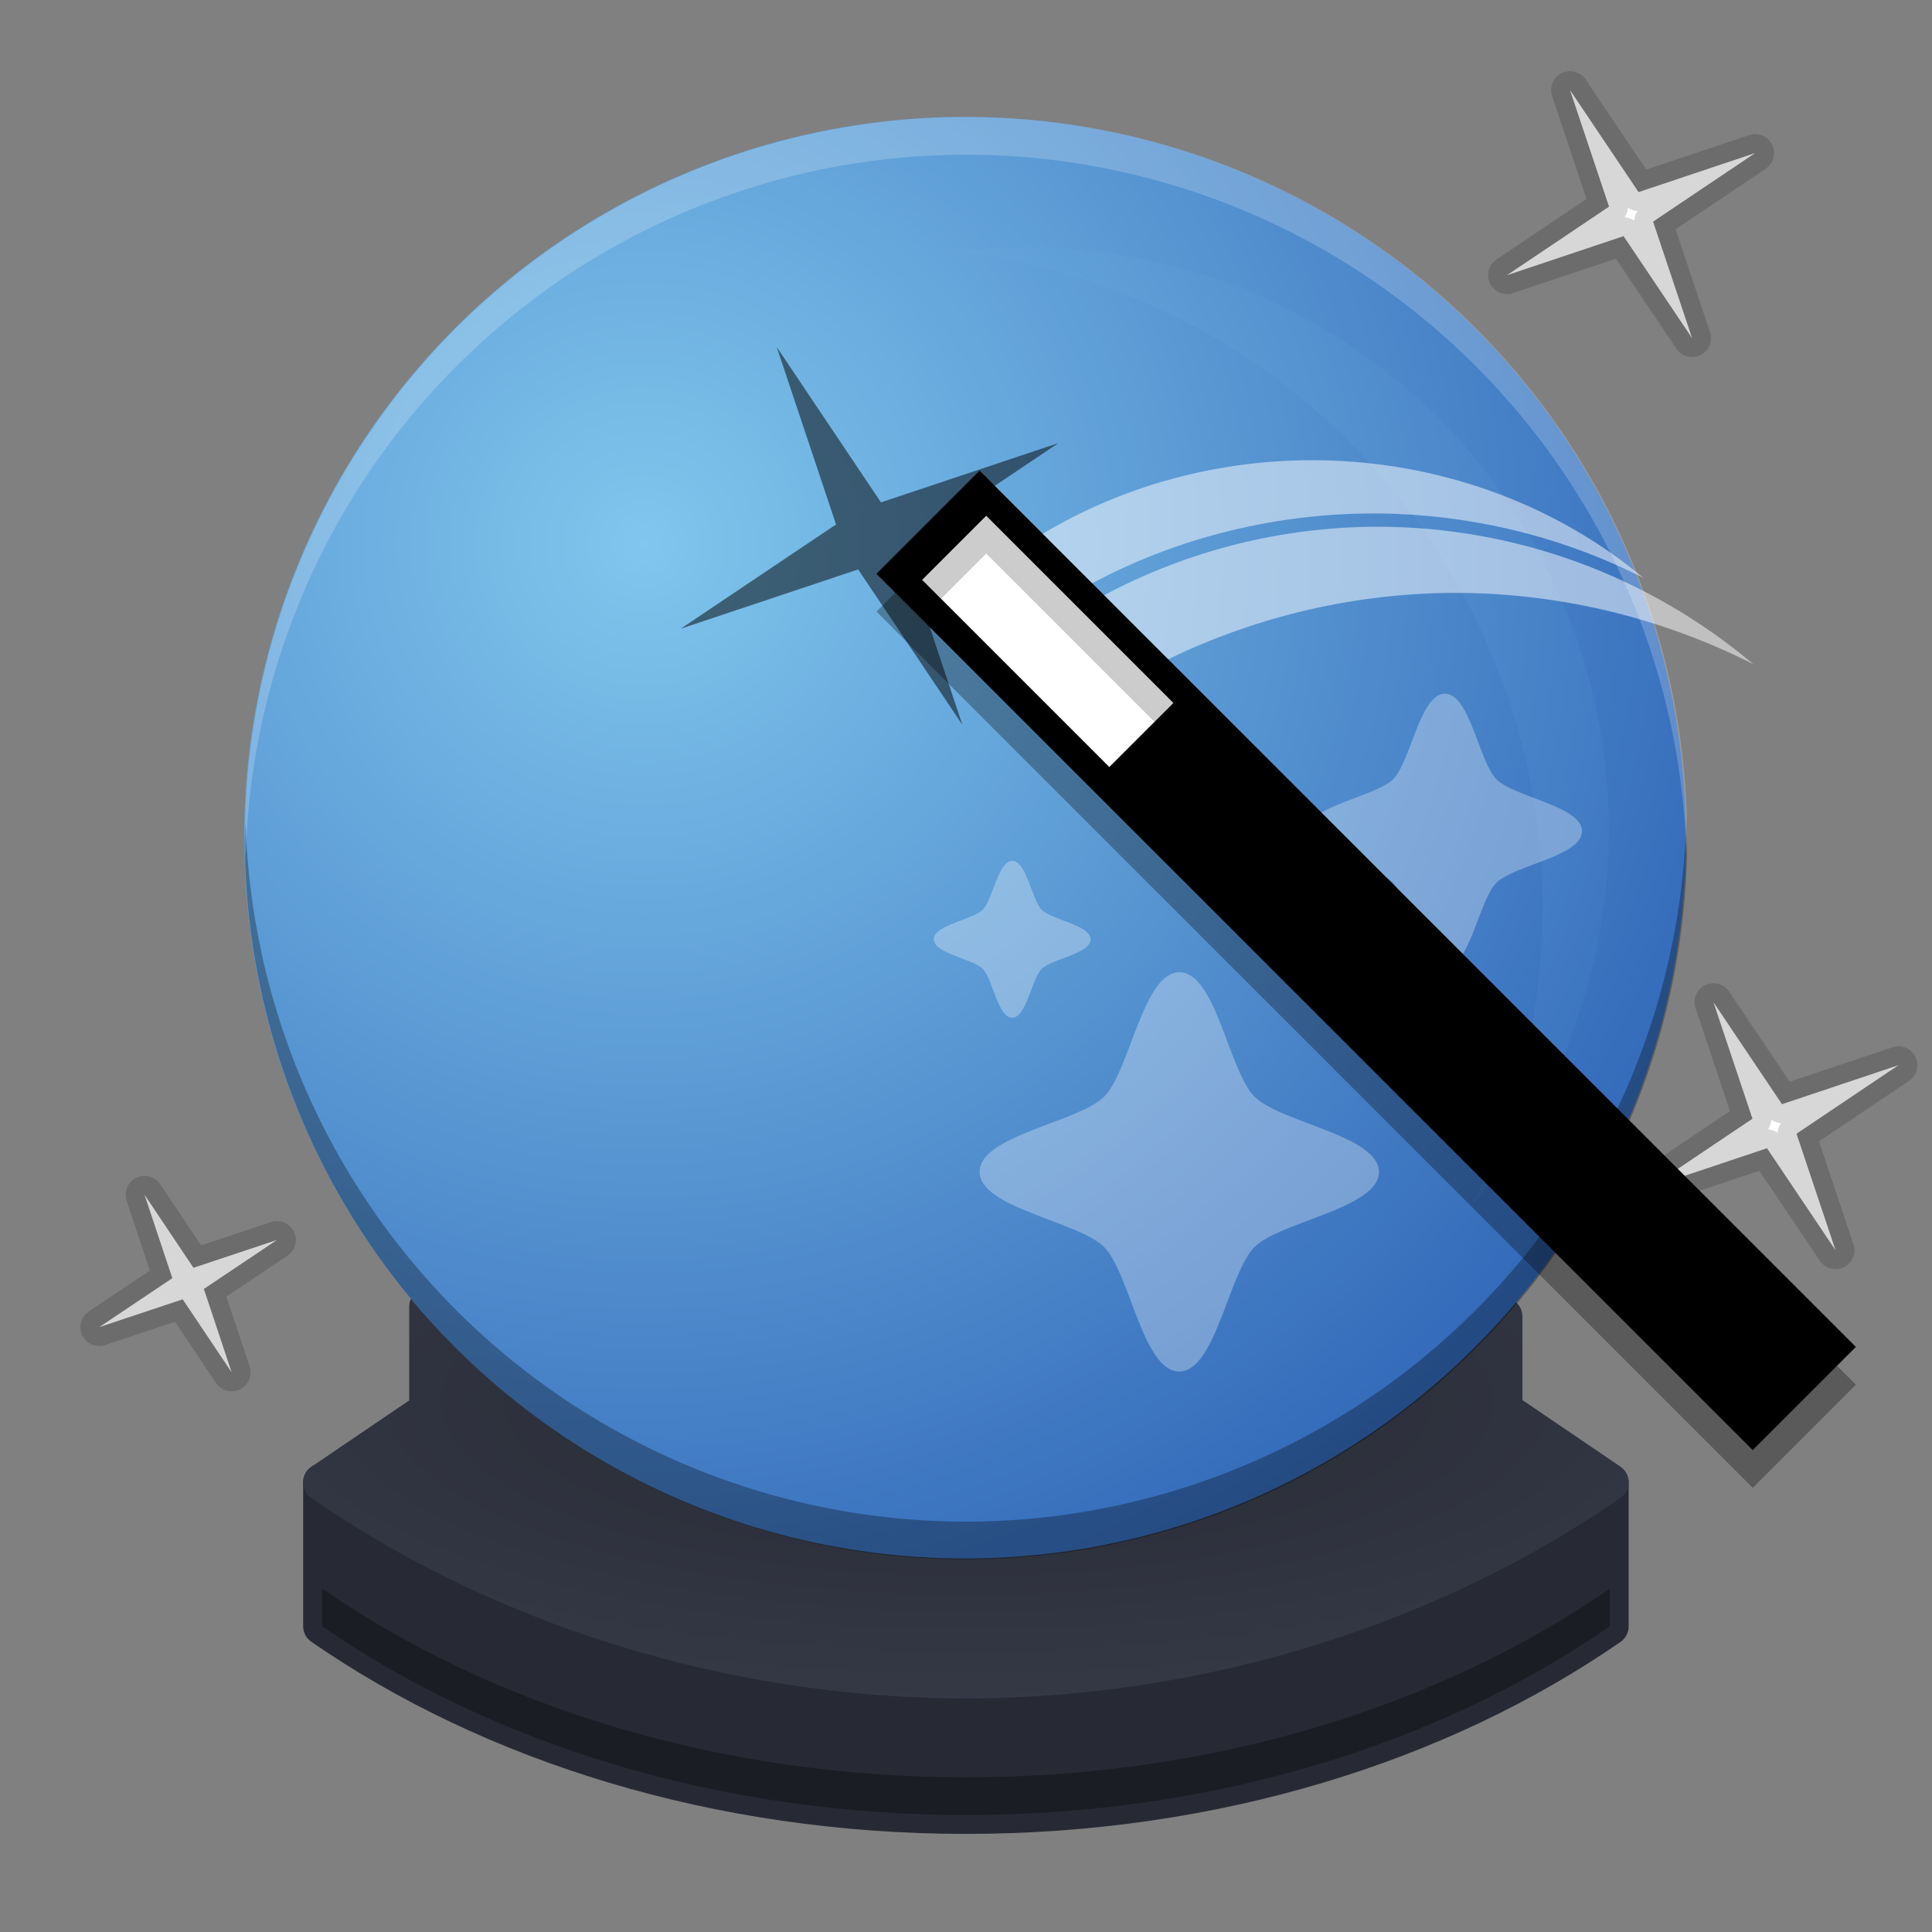
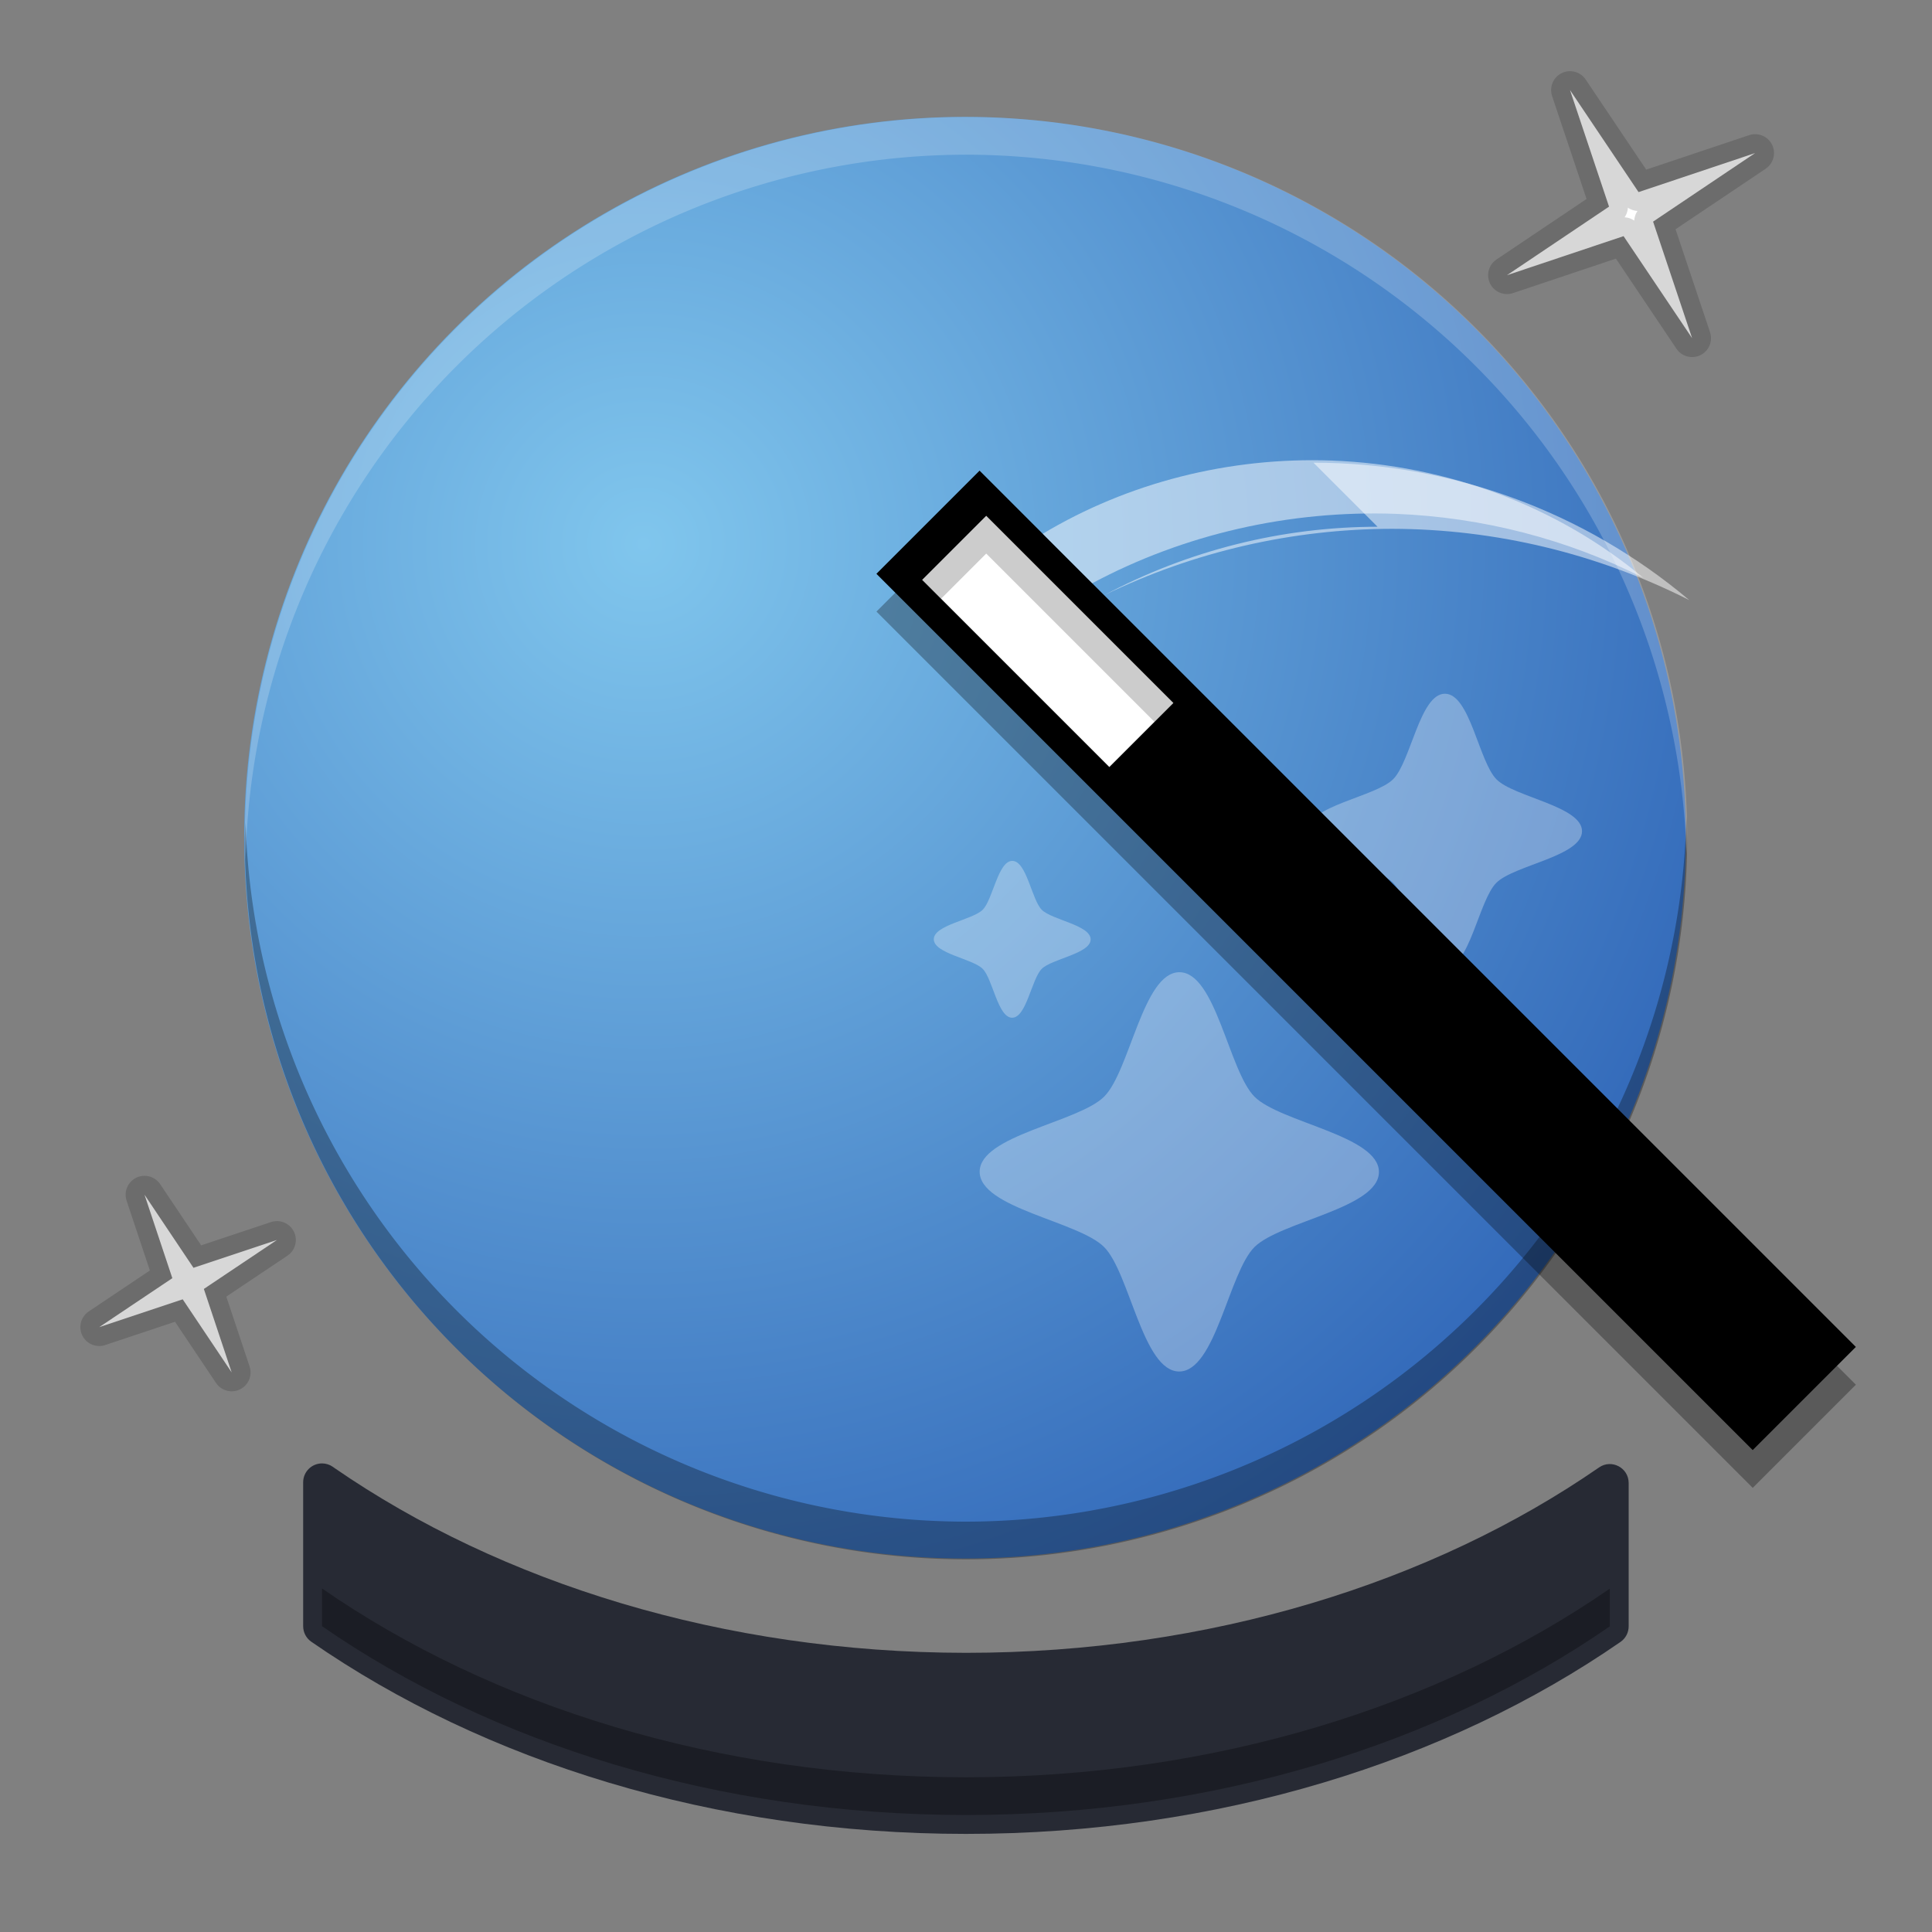
<svg xmlns="http://www.w3.org/2000/svg" version="1.1" viewBox="0 0 512 512">
  <rect x="0" y="0" width="512" height="512" fill="#808080" stroke="none" />
  <defs>
    <radialGradient id="a" cx="155.74" cy="156.82" r="225" gradientTransform="matrix(1.867 0 0 1.867 219.81 -93.036)" gradientUnits="userSpaceOnUse">
      <stop stop-color="#80c6ed" offset="0" />
      <stop stop-color="#265ab1" offset="1" />
    </radialGradient>
    <radialGradient id="c" cx="145.32" cy="153.84" r="225" gradientTransform="matrix(1.552 0 0 1.552 -35.875 -85.672)" gradientUnits="userSpaceOnUse">
      <stop stop-color="#80c6ed" offset="0" />
      <stop stop-color="#265ab1" offset="1" />
    </radialGradient>
    <radialGradient id="b" cx="256.24" cy="355.32" r="175.64" gradientTransform="matrix(1.682 0 0 .557 -174.62 173.54)" gradientUnits="userSpaceOnUse">
      <stop stop-color="#272a34" offset="0" />
      <stop stop-color="#383c4a" offset="1" />
    </radialGradient>
  </defs>
  <path d="m85.375 387.82c-2.774-0.018-5.033 2.226-5.033 5v38.146c4.4e-5 1.641 0.805 3.177 2.154 4.111 45.791 31.699 106.69 50.926 173.51 50.926 66.793 9e-5 127.67-19.208 173.45-50.883 1.35-0.934 2.156-2.47 2.156-4.111v-38.012c-1.8e-4 -4.032-4.527-6.406-7.844-4.113-0.043 0.029-0.066 0.047-0.072 0.051-44.095 30.479-103.21 49.07-167.69 49.082-64.347-0.047-123.31-18.592-167.33-48.959h-2e-3c-0.089-0.061-0.249-0.18-0.49-0.348-0.828-0.574-1.809-0.884-2.816-0.891z" color="#000000" color-rendering="auto" dominant-baseline="auto" fill="#272a34" image-rendering="auto" shape-rendering="auto" solid-color="#000000" style="font-feature-settings:normal;font-variant-alternates:normal;font-variant-caps:normal;font-variant-ligatures:normal;font-variant-numeric:normal;font-variant-position:normal;isolation:auto;mix-blend-mode:normal;paint-order:stroke fill markers;shape-padding:0;text-decoration-color:#000000;text-decoration-line:none;text-decoration-style:solid;text-indent:0;text-orientation:mixed;text-transform:none;white-space:normal" />
-   <path d="m255.86 333.75c-0.039 2e-3 -0.078 4e-3 -0.117 6e-3l-142.56 7.498c-2.656 0.139-4.739 2.334-4.738 4.994v24.873l-25.912 17.592c-2.901 1.972-2.924 6.24-0.043 8.242 47.331 32.868 109.18 53.086 173.51 53.152h0.012c64.324-0.089 126.15-20.322 173.46-53.195 2.88-2.003 2.857-6.271-0.045-8.242l-25.969-17.631v-22.156c1.7e-4 -2.624-2.029-4.803-4.646-4.988l-142.45-10.133c-0.166-0.012-0.333-0.016-0.5-0.012z" color="#000000" color-rendering="auto" dominant-baseline="auto" fill="url(#b)" image-rendering="auto" shape-rendering="auto" solid-color="#000000" style="font-feature-settings:normal;font-variant-alternates:normal;font-variant-caps:normal;font-variant-ligatures:normal;font-variant-numeric:normal;font-variant-position:normal;isolation:auto;mix-blend-mode:normal;paint-order:stroke fill markers;shape-padding:0;text-decoration-color:#000000;text-decoration-line:none;text-decoration-style:solid;text-indent:0;text-orientation:mixed;text-transform:none;white-space:normal" />
  <g transform="matrix(.849 0 0 .849 -262.95 -25.449)">
    <circle cx="610.93" cy="291.45" r="225" fill="url(#a)" style="paint-order:stroke fill markers" />
  </g>
  <path d="m446.92 216.27a191.13 191.13 0 0 1-190.92 186.98 191.13 191.13 0 0 1-190.92-185.27 191.13 191.13 0 0 0-0.207 4.143 191.13 191.13 0 0 0 191.12 191.12 191.13 191.13 0 0 0 191.12-191.12 191.13 191.13 0 0 0-0.207-5.857z" opacity=".3" stroke-width=".849" style="paint-order:stroke fill markers" />
  <path d="m256 31a191.13 191.13 0 0 0-191.12 191.12 191.13 191.13 0 0 0 0.207 5.857 191.13 191.13 0 0 1 190.92-186.98 191.13 191.13 0 0 1 190.92 185.27 191.13 191.13 0 0 0 0.207-4.143 191.13 191.13 0 0 0-191.12-191.12z" fill="#fff" opacity=".2" stroke-width=".849" style="paint-order:stroke fill markers" />
-   <path d="m271.94 65.5a154.4 154.4 0 0 0-18.248 1.277 175.27 175.27 0 0 1 155.13 173.99 175.27 175.27 0 0 1-18.895 78.725 154.4 154.4 0 0 0 36.42-99.588 154.4 154.4 0 0 0-154.4-154.41z" fill="url(#c)" stroke-width=".686" style="paint-order:stroke fill markers" />
  <path d="m85.342 420.96v10c44.861 31.056 104.8 50.037 170.66 50.037 65.833 9e-5 125.75-18.962 170.61-49.994v-10c-44.855 31.032-104.78 49.994-170.61 49.994-65.861 9e-5 -125.8-18.982-170.66-50.037z" opacity=".3" stroke-width=".969" style="paint-order:stroke fill markers" />
  <g fill="#fff" stroke="#000" stroke-linecap="round" stroke-linejoin="round" stroke-opacity=".157">
    <path transform="matrix(.502 .336 -.336 .502 534.55 19.907)" d="m-54.285 175.21-49.893-20.473-32.973 42.677 20.473-49.893-42.677-32.973 49.893 20.473 32.973-42.677-20.473 49.893z" stroke-width="16.56" style="paint-order:stroke fill markers" />
    <path transform="matrix(.359 .241 -.241 .359 123.11 313.89)" d="m-54.285 175.21-49.893-20.473-32.973 42.677 20.473-49.893-42.677-32.973 49.893 20.473 32.973-42.677-20.473 49.893z" stroke-width="23.127" style="paint-order:stroke fill markers" />
-     <path transform="matrix(.502 .336 -.336 .502 572.56 261.62)" d="m-54.285 175.21-49.893-20.473-32.973 42.677 20.473-49.893-42.677-32.973 49.893 20.473 32.973-42.677-20.473 49.893z" stroke-width="16.56" style="paint-order:stroke fill markers" />
  </g>
-   <path transform="matrix(.764 .512 -.512 .764 386.23 86.024)" d="m-54.285 175.21-49.893-20.473-32.973 42.677 20.473-49.893-42.677-32.973 49.893 20.473 32.973-42.677-20.473 49.893z" opacity=".5" style="paint-order:stroke fill markers" />
  <g fill="#fff">
    <path transform="matrix(.55 .318 -.318 .55 362.01 292.19)" d="m-11.321 136.13c-13.132 7.582-38.471-25.356-53.118-29.28-14.647-3.925-53.06 11.93-60.641-1.202-7.582-13.132 25.356-38.471 29.28-53.118 3.925-14.647-11.93-53.06 1.202-60.641 13.132-7.582 38.471 25.356 53.118 29.28 14.647 3.925 53.06-11.93 60.641 1.202 7.582 13.132-25.356 38.471-29.28 53.118-3.925 14.647 11.93 53.06-1.202 60.641z" opacity=".3" style="paint-order:stroke fill markers" />
    <path transform="matrix(.216 .125 -.125 .216 287.69 241.72)" d="m-11.321 136.13c-13.132 7.582-38.471-25.356-53.118-29.28s-53.06 11.93-60.641-1.202c-7.582-13.132 25.356-38.471 29.28-53.118 3.925-14.647-11.93-53.06 1.202-60.641 13.132-7.582 38.471 25.356 53.118 29.28 14.647 3.925 53.06-11.93 60.641 1.202 7.582 13.132-25.356 38.471-29.28 53.118-3.925 14.647 11.93 53.06-1.202 60.641z" opacity=".3" style="paint-order:stroke fill markers" />
    <path transform="matrix(.378 .219 -.219 .378 416.91 207.63)" d="m-11.321 136.13c-13.132 7.582-38.471-25.356-53.118-29.28s-53.06 11.93-60.641-1.202c-7.582-13.132 25.356-38.471 29.28-53.118 3.925-14.647-11.93-53.06 1.202-60.641 13.132-7.582 38.471 25.356 53.118 29.28 14.647 3.925 53.06-11.93 60.641 1.202 7.582 13.132-25.356 38.471-29.28 53.118-3.925 14.647 11.93 53.06-1.202 60.641z" opacity=".3" style="paint-order:stroke fill markers" />
  </g>
  <g>
    <rect transform="rotate(45)" x="278.84" y="-88.295" width="328.41" height="38.658" opacity=".3" style="paint-order:stroke fill markers" />
    <rect transform="rotate(45)" x="271.76" y="-95.366" width="328.41" height="38.658" style="paint-order:stroke fill markers" />
    <rect transform="rotate(45)" x="281.47" y="-88.146" width="70.142" height="24" fill="#fff" style="paint-order:stroke fill markers" />
    <path d="m261.36 136.7-16.971 16.971 5 5 11.971-11.971 44.598 44.598 5-5-49.598-49.598z" opacity=".2" style="paint-order:stroke fill markers" />
  </g>
  <path d="m352.88 122.05c-27.108-0.967-53.87 5.82-76.545 19.412l13.111 13.111c24.331-13.011 52.232-19.396 80.41-18.4 23.042 0.903 45.533 6.717 65.672 16.977-22.663-18.946-51.94-29.963-82.648-31.1z" fill="#fff" opacity=".5" stroke-width=".553" style="paint-order:stroke fill markers" />
-   <path d="m365.06 139.59c-25.273 0.027-50.152 6.258-72.455 18.145l16.977 16.977c23.794-11.55 49.893-17.566 76.342-17.596 27.356 0.068 54.317 6.539 78.725 18.895-27.856-23.516-63.133-36.417-99.588-36.42z" fill="#fff" opacity=".5" stroke-width=".686" style="paint-order:stroke fill markers" />
+   <path d="m365.06 139.59c-25.273 0.027-50.152 6.258-72.455 18.145c23.794-11.55 49.893-17.566 76.342-17.596 27.356 0.068 54.317 6.539 78.725 18.895-27.856-23.516-63.133-36.417-99.588-36.42z" fill="#fff" opacity=".5" stroke-width=".686" style="paint-order:stroke fill markers" />
</svg>